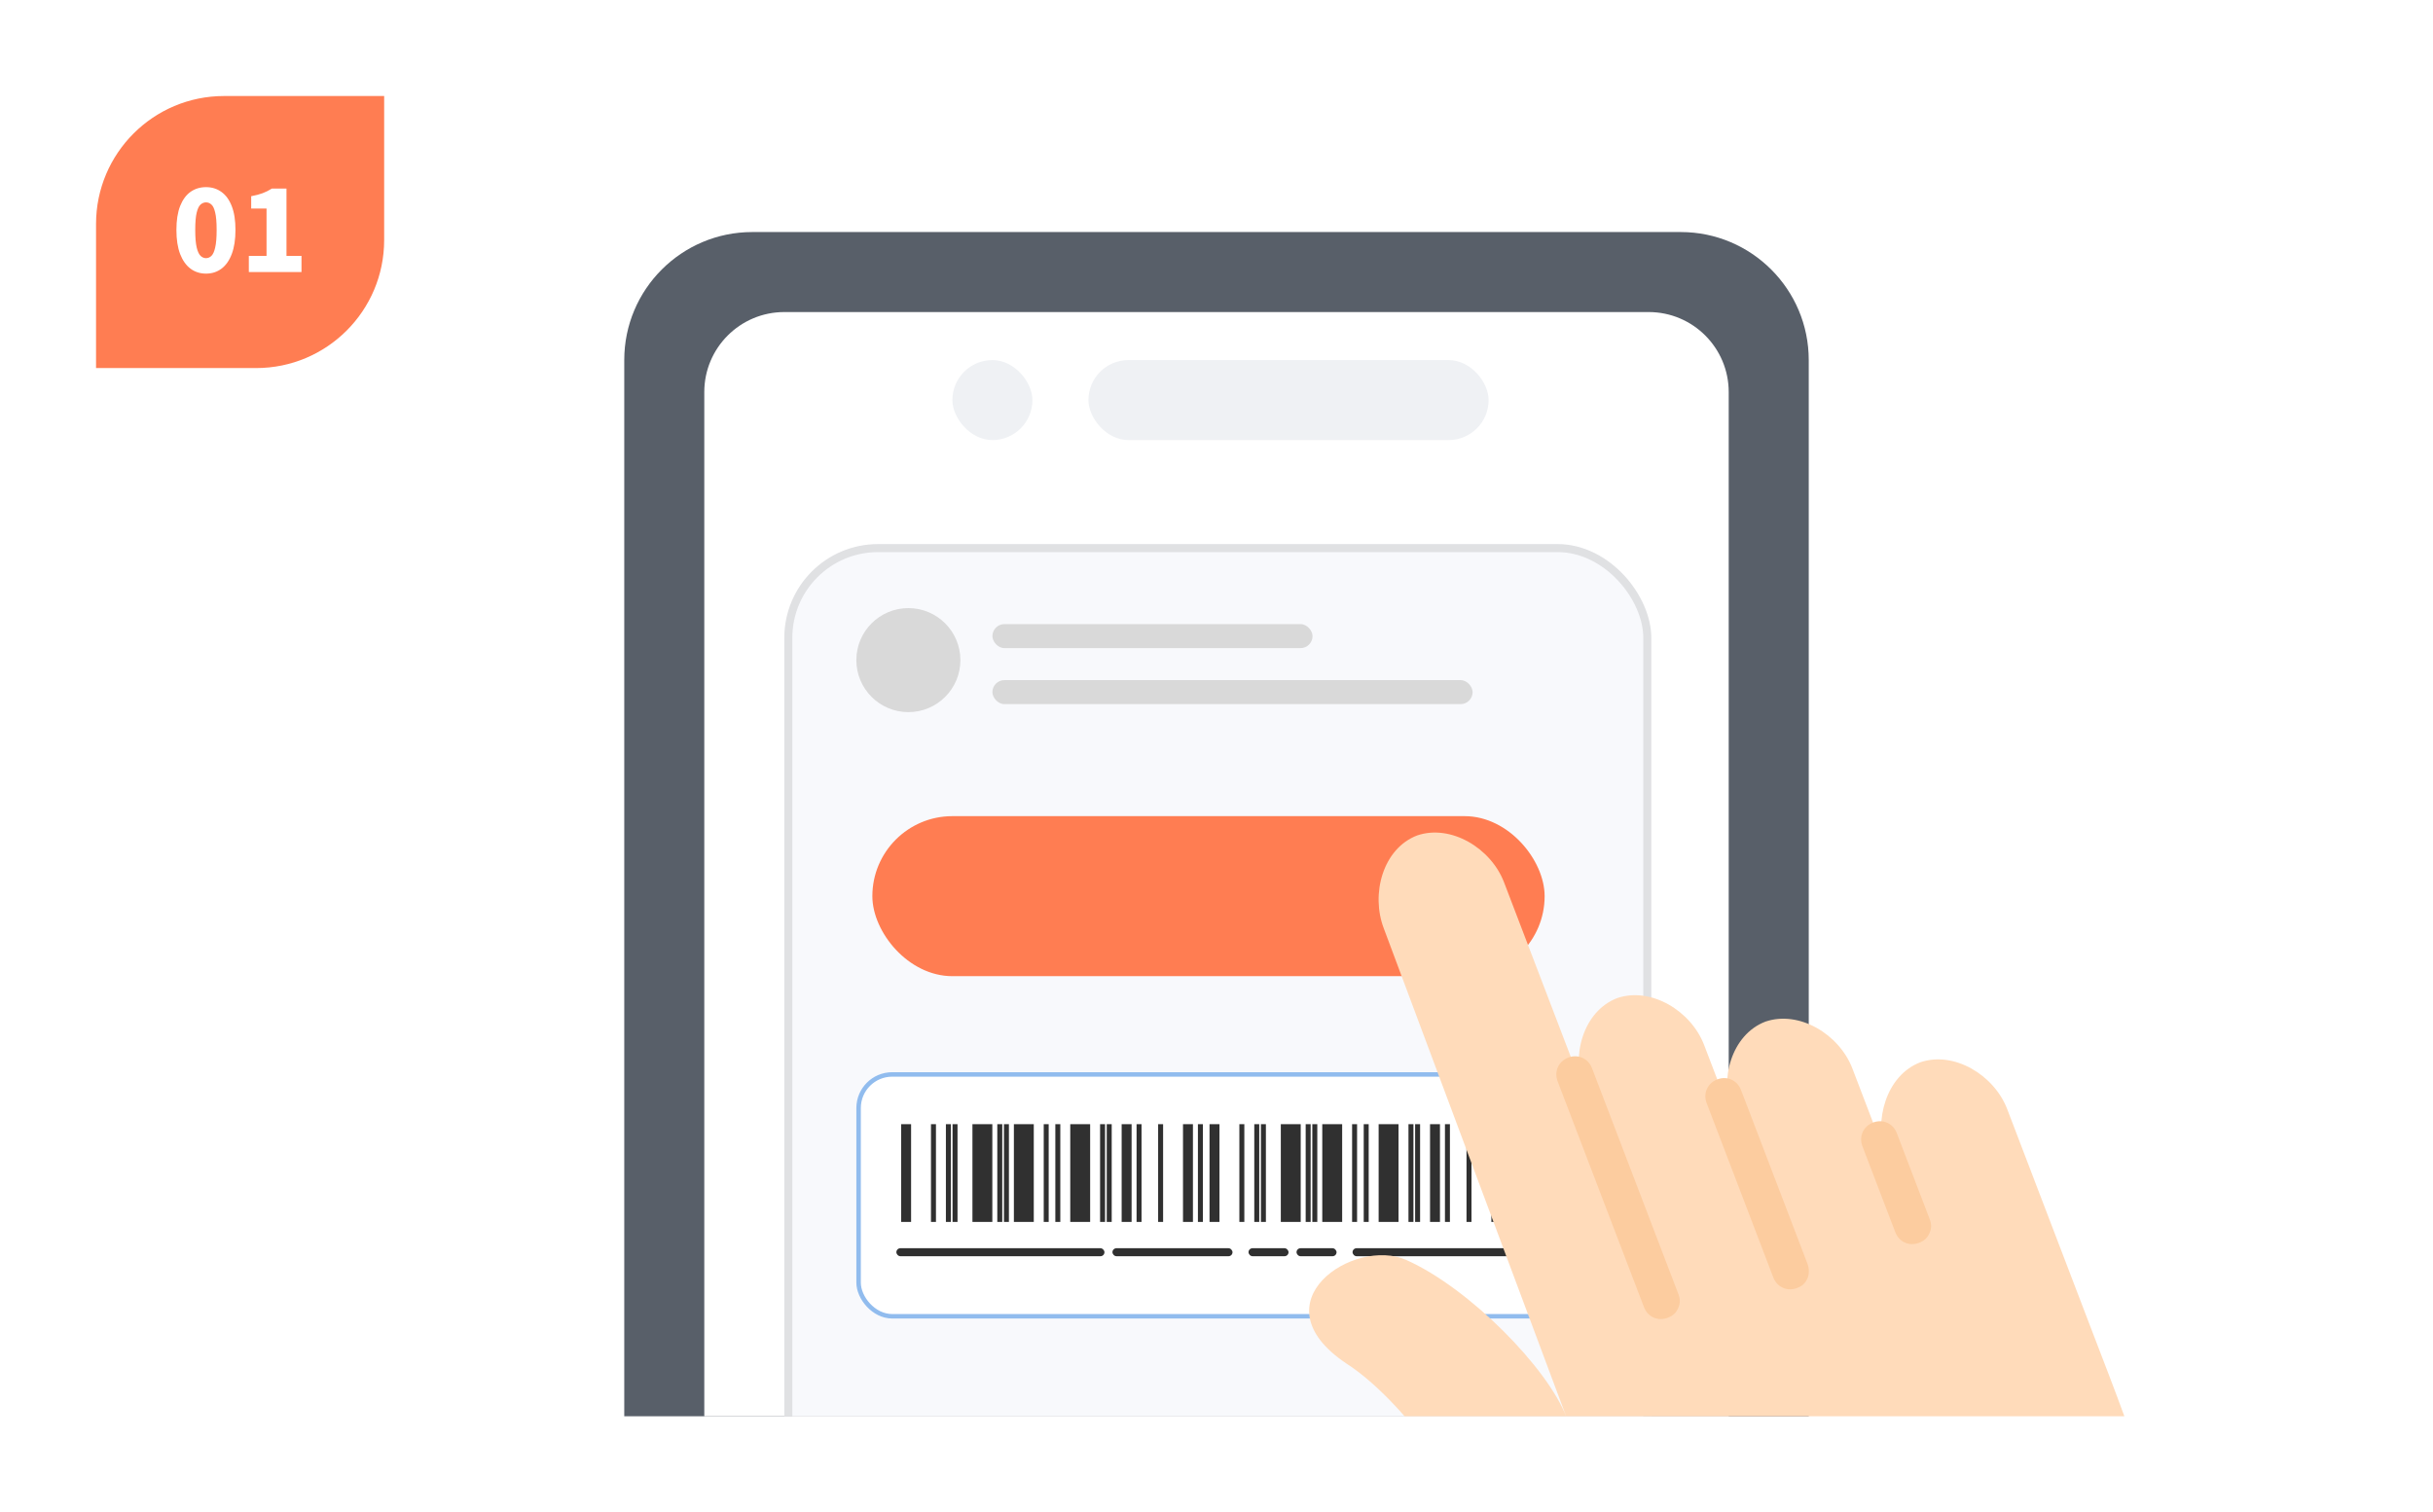
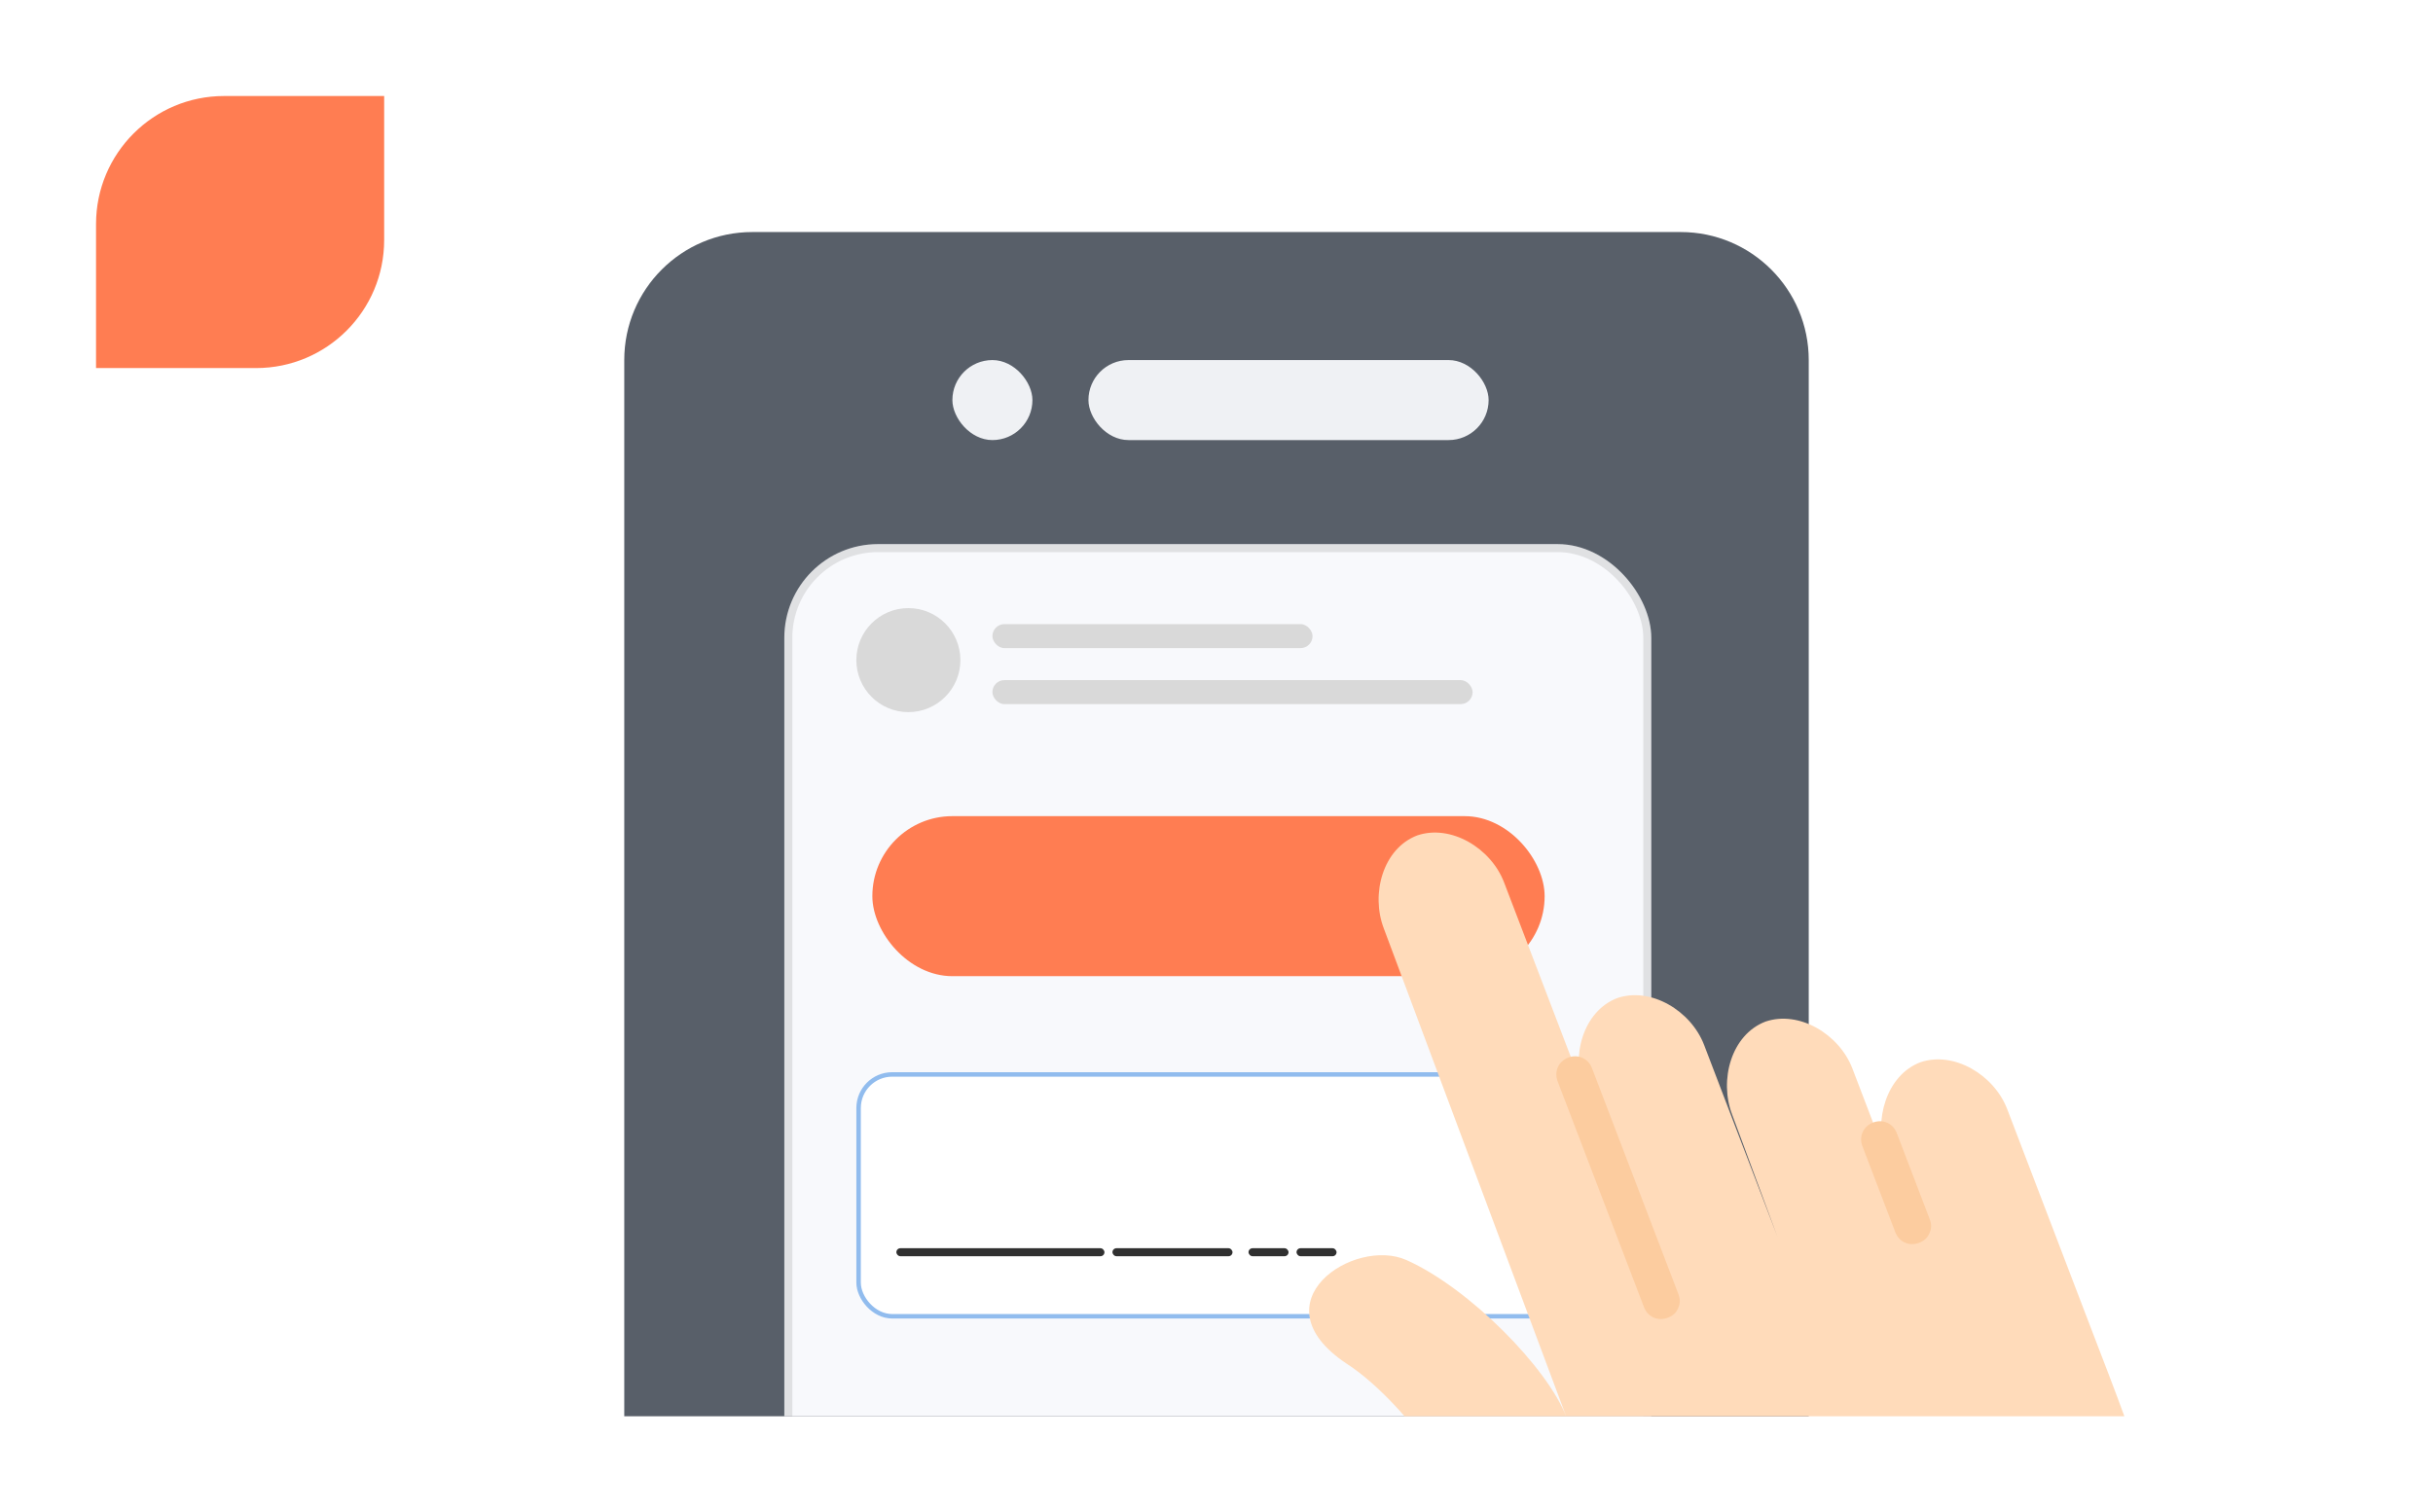
<svg xmlns="http://www.w3.org/2000/svg" width="304" height="189" viewBox="0 0 304 189" fill="none">
  <g filter="url(#filter0_d_236_2823)">
    <g clip-path="url(#clip0_236_2823)">
      <rect x="12" y="12" width="280" height="165" rx="16" fill="white" />
      <path d="M78 45C78 36.163 85.163 29 94 29H210C218.837 29 226 36.163 226 45V177H78V45Z" fill="#585F69" />
      <g clip-path="url(#clip1_236_2823)">
-         <path d="M88 49C88 43.477 92.477 39 98 39H206C211.523 39 216 43.477 216 49V177H88V49Z" fill="white" />
        <g clip-path="url(#clip2_236_2823)">
          <rect x="98" y="68" width="108.327" height="152.243" rx="11.711" fill="#F8F9FC" />
          <rect x="98.5" y="68.5" width="107.327" height="151.243" rx="11.211" stroke="black" stroke-opacity="0.1" />
          <circle cx="113.5" cy="82.5" r="6.5" fill="#D9D9D9" />
          <rect x="124" y="78" width="40" height="3" rx="1.5" fill="#D9D9D9" />
          <rect x="124" y="85" width="60" height="3" rx="1.5" fill="#D9D9D9" />
          <rect x="109" y="102" width="84" height="20" rx="10" fill="#FF7D52" />
        </g>
        <g filter="url(#filter1_d_236_2823)">
          <rect x="107" y="134" width="89" height="30.786" rx="4.478" fill="white" />
          <rect x="107.28" y="134.28" width="88.44" height="30.226" rx="4.198" stroke="#91BCEE" stroke-width="0.56" />
        </g>
-         <path d="M112.597 152.717V140.498H113.84V152.717H112.597ZM116.325 152.717V140.498H116.947V152.717H116.325ZM118.189 152.717V140.498H118.811V152.717H118.189ZM119.019 152.717V140.498H119.641V152.717H119.019ZM121.505 152.717V140.498H123.99V152.717H121.505ZM124.611 152.717V140.498H125.233V152.717H124.611ZM125.441 152.717V140.498H126.063V152.717H125.441ZM126.684 152.717V140.498H129.169V152.717H126.684ZM130.412 152.717V140.498H131.033V152.717H130.412ZM131.863 152.717V140.498H132.485V152.717H131.863ZM133.727 152.717V140.498H136.212V152.717H133.727ZM137.455 152.717V140.498H138.076V152.717H137.455ZM138.285 152.717V140.498H138.906V152.717H138.285ZM140.149 152.717V140.498H141.392V152.717H140.149ZM142.013 152.717V140.498H142.634V152.717H142.013ZM144.707 152.717V140.498H145.328V152.717H144.707ZM147.814 152.717V140.498H149.056V152.717H147.814ZM149.678 152.717V140.498H150.299V152.717H149.678ZM151.129 152.717V140.498H152.372V152.717H151.129ZM154.857 152.717V140.498H155.478V152.717H154.857ZM156.721 152.717V140.498H157.342V152.717H156.721ZM157.551 152.717V140.498H158.172V152.717H157.551ZM160.036 152.717V140.498H162.522V152.717H160.036ZM163.143 152.717V140.498H163.764V152.717H163.143ZM163.973 152.717V140.498H164.594V152.717H163.973ZM165.216 152.717V140.498H167.701V152.717H165.216ZM168.943 152.717V140.498H169.565V152.717H168.943ZM170.395 152.717V140.498H171.016V152.717H170.395ZM172.259 152.717V140.498H174.744V152.717H172.259ZM175.987 152.717V140.498H176.608V152.717H175.987ZM176.817 152.717V140.498H177.438V152.717H176.817ZM178.681 152.717V140.498H179.923V152.717H178.681ZM180.545 152.717V140.498H181.166V152.717H180.545ZM183.239 152.717V140.498H183.86V152.717H183.239ZM186.345 152.717V140.498H187.588V152.717H186.345ZM188.209 152.717V140.498H188.831V152.717H188.209Z" fill="#303030" />
        <rect x="136" y="45" width="50" height="10" rx="5" fill="#EFF1F4" />
        <rect x="119" y="45" width="10" height="10" rx="5" fill="#EFF1F4" />
        <rect x="112" y="156" width="26" height="1" rx="0.5" fill="#303030" />
        <rect x="139" y="156" width="15" height="1" rx="0.5" fill="#303030" />
-         <rect x="169" y="156" width="27" height="1" rx="0.5" fill="#303030" />
        <rect x="156" y="156" width="5" height="1" rx="0.5" fill="#303030" />
        <rect x="162" y="156" width="5" height="1" rx="0.5" fill="#303030" />
        <g clip-path="url(#clip3_236_2823)">
          <path d="M260.77 164.702L250.803 138.629C249.161 134.335 244.145 131.33 239.945 132.76C235.651 134.402 234.131 140.081 235.56 144.281L231.456 133.544C229.814 129.25 224.798 126.246 220.599 127.675C216.304 129.317 214.784 134.996 216.426 139.291L222.077 154.533L212.93 130.607C211.288 126.313 206.272 123.308 202.073 124.738C197.778 126.38 196.258 132.059 197.9 136.353L187.932 110.28C186.29 105.986 181.274 102.981 177.075 104.411C172.78 106.053 171.26 111.732 172.902 116.026L195.719 177.091C193.374 170.956 183.586 160.986 175.742 157.481C169.169 154.544 156.846 162.771 168.194 170.386C176.106 175.448 185.344 189.495 188.393 197.47C195.875 216.583 213.792 217.468 213.792 217.468L219.538 232.498L271.684 212.562L266.033 197.32C269.263 185.538 268.979 186.174 260.77 164.702Z" fill="#FFDBBA" />
          <path d="M209.681 163.491C209.397 164.127 208.995 164.456 208.382 164.691C207.155 165.16 205.883 164.591 205.413 163.365L194.625 135.144C194.156 133.917 194.724 132.645 195.951 132.176C197.178 131.707 198.45 132.275 198.919 133.502L209.708 161.723C209.942 162.336 209.965 162.855 209.681 163.491Z" fill="#FCCC9F" />
-           <path d="M225.839 159.775C225.555 160.411 225.153 160.74 224.54 160.975C223.313 161.444 222.041 160.875 221.571 159.648L213.245 137.87C212.776 136.643 213.345 135.37 214.572 134.901C215.799 134.432 217.071 135.001 217.54 136.228L225.866 158.006C226.101 158.62 226.028 159.351 225.839 159.775Z" fill="#FCCC9F" />
          <path d="M241.081 154.123C240.797 154.759 240.395 155.089 239.782 155.323C238.555 155.792 237.283 155.224 236.814 153.997L232.709 143.261C232.24 142.034 232.809 140.762 234.036 140.292C235.263 139.823 236.535 140.392 237.004 141.619L241.108 152.355C241.343 152.969 241.365 153.487 241.081 154.123Z" fill="#FCCC9F" />
        </g>
      </g>
      <path d="M12 28C12 19.163 19.163 12 28 12H48V30C48 38.837 40.837 46 32 46H12V28Z" fill="#FF7D52" />
-       <path d="M25.739 34.196C25.011 34.196 24.367 33.991 23.807 33.58C23.256 33.169 22.822 32.558 22.505 31.746C22.197 30.934 22.043 29.931 22.043 28.736C22.043 27.541 22.197 26.547 22.505 25.754C22.822 24.961 23.256 24.368 23.807 23.976C24.367 23.584 25.011 23.388 25.739 23.388C26.476 23.388 27.12 23.589 27.671 23.99C28.221 24.382 28.651 24.975 28.959 25.768C29.267 26.552 29.421 27.541 29.421 28.736C29.421 29.931 29.267 30.934 28.959 31.746C28.651 32.558 28.221 33.169 27.671 33.58C27.12 33.991 26.476 34.196 25.739 34.196ZM25.739 32.264C25.991 32.264 26.215 32.171 26.411 31.984C26.616 31.788 26.775 31.438 26.887 30.934C27.008 30.421 27.069 29.688 27.069 28.736C27.069 27.784 27.008 27.061 26.887 26.566C26.775 26.071 26.616 25.735 26.411 25.558C26.215 25.381 25.991 25.292 25.739 25.292C25.496 25.292 25.272 25.381 25.067 25.558C24.861 25.735 24.698 26.071 24.577 26.566C24.455 27.061 24.395 27.784 24.395 28.736C24.395 29.688 24.455 30.421 24.577 30.934C24.698 31.438 24.861 31.788 25.067 31.984C25.272 32.171 25.496 32.264 25.739 32.264ZM31.092 34V31.984H33.304V26.062H31.386V24.522C31.946 24.419 32.422 24.293 32.814 24.144C33.215 23.995 33.598 23.803 33.962 23.57H35.796V31.984H37.672V34H31.092Z" fill="white" />
    </g>
  </g>
  <defs>
    <filter id="filter0_d_236_2823" x="0" y="0" width="304" height="189" filterUnits="userSpaceOnUse" color-interpolation-filters="sRGB">
      <feFlood flood-opacity="0" result="BackgroundImageFix" />
      <feColorMatrix in="SourceAlpha" type="matrix" values="0 0 0 0 0 0 0 0 0 0 0 0 0 0 0 0 0 0 127 0" result="hardAlpha" />
      <feOffset />
      <feGaussianBlur stdDeviation="6" />
      <feComposite in2="hardAlpha" operator="out" />
      <feColorMatrix type="matrix" values="0 0 0 0 0.976 0 0 0 0 0.447 0 0 0 0 0.271 0 0 0 0.08 0" />
      <feBlend mode="normal" in2="BackgroundImageFix" result="effect1_dropShadow_236_2823" />
      <feBlend mode="normal" in="SourceGraphic" in2="effect1_dropShadow_236_2823" result="shape" />
    </filter>
    <filter id="filter1_d_236_2823" x="98.044" y="125.044" width="106.912" height="48.698" filterUnits="userSpaceOnUse" color-interpolation-filters="sRGB">
      <feFlood flood-opacity="0" result="BackgroundImageFix" />
      <feColorMatrix in="SourceAlpha" type="matrix" values="0 0 0 0 0 0 0 0 0 0 0 0 0 0 0 0 0 0 127 0" result="hardAlpha" />
      <feOffset />
      <feGaussianBlur stdDeviation="4.478" />
      <feComposite in2="hardAlpha" operator="out" />
      <feColorMatrix type="matrix" values="0 0 0 0 0 0 0 0 0 0 0 0 0 0 0 0 0 0 0.08 0" />
      <feBlend mode="normal" in2="BackgroundImageFix" result="effect1_dropShadow_236_2823" />
      <feBlend mode="normal" in="SourceGraphic" in2="effect1_dropShadow_236_2823" result="shape" />
    </filter>
    <clipPath id="clip0_236_2823">
      <rect x="12" y="12" width="280" height="165" rx="16" fill="white" />
    </clipPath>
    <clipPath id="clip1_236_2823">
      <rect width="215" height="138" fill="white" transform="translate(88 39)" />
    </clipPath>
    <clipPath id="clip2_236_2823">
      <rect width="108.327" height="152.243" fill="white" transform="translate(98 68)" />
    </clipPath>
    <clipPath id="clip3_236_2823">
      <rect width="132.524" height="132.524" fill="white" transform="translate(128.266 208.678) rotate(-65.922)" />
    </clipPath>
  </defs>
</svg>